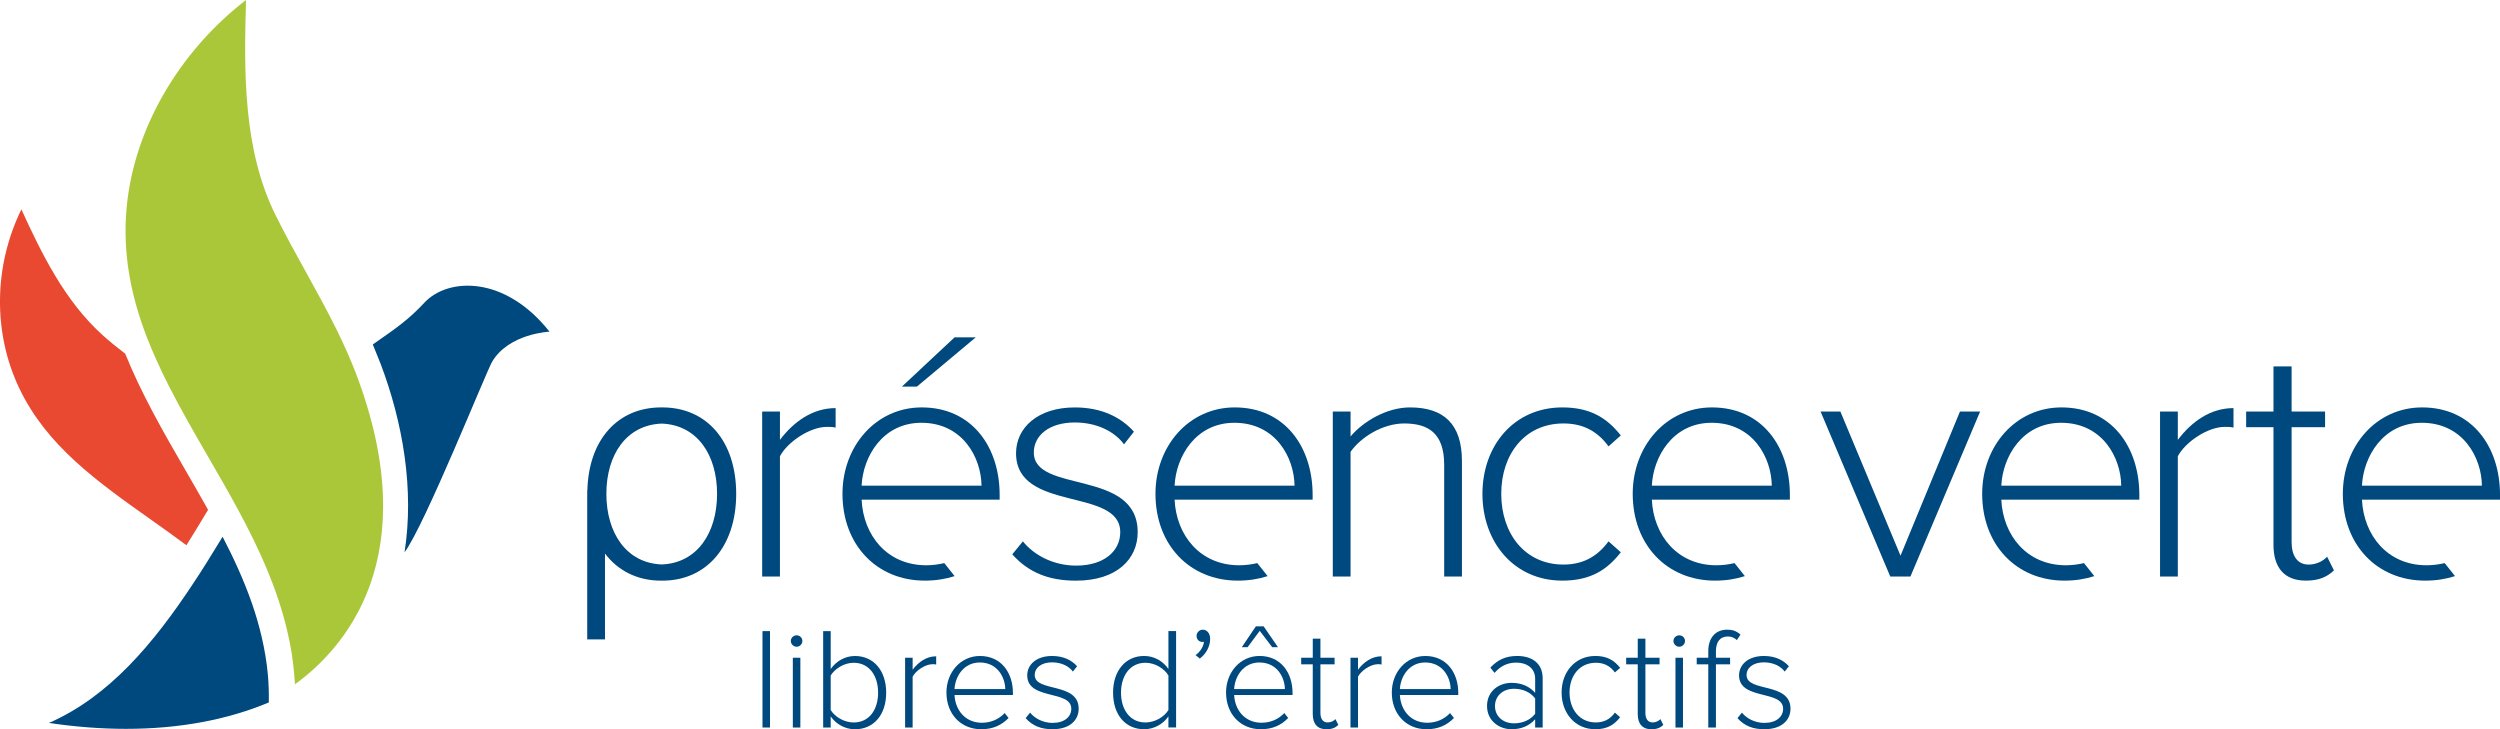
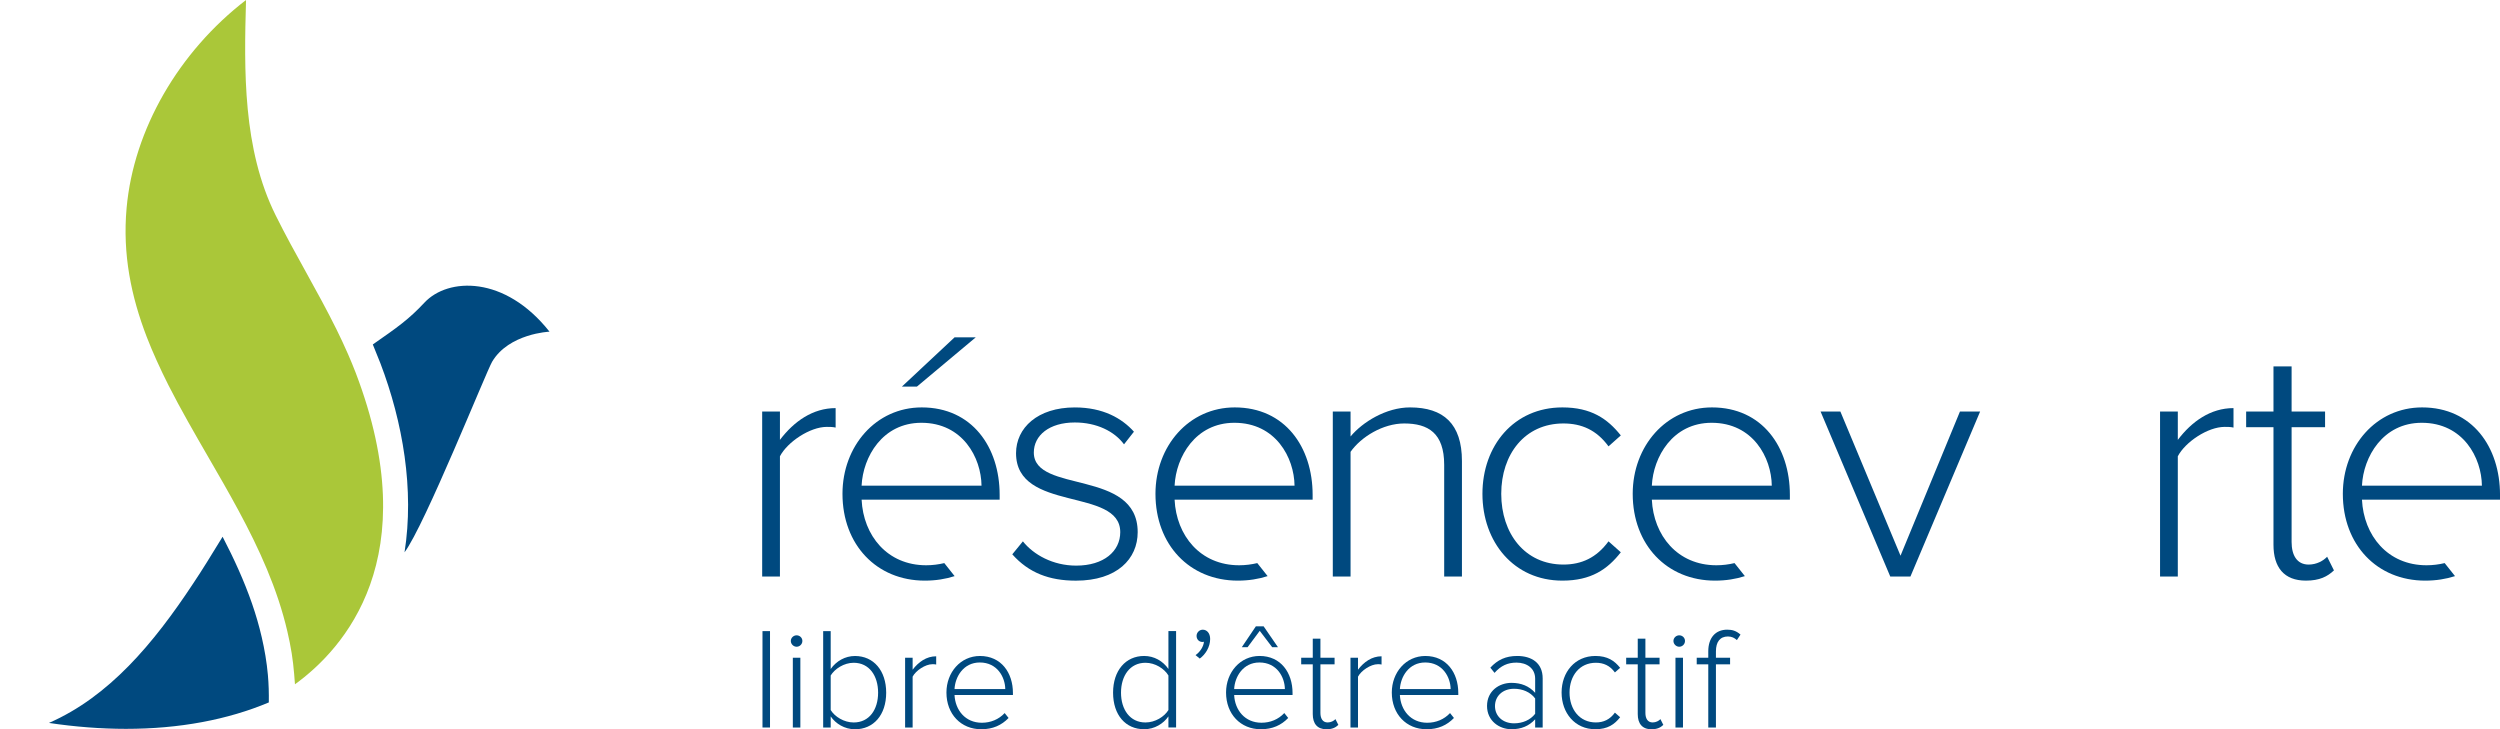
<svg xmlns="http://www.w3.org/2000/svg" version="1.1" id="Calque_1" x="0px" y="0px" width="151.861px" height="44.299px" viewBox="0 0 151.861 44.299" enable-background="new 0 0 151.861 44.299" xml:space="preserve">
  <g>
    <g>
-       <path fill="#E94931" d="M11.28,28.589c-1.329-2.296-2.674-4.631-3.674-7.103c-0.465-0.356-0.924-0.726-1.362-1.119    c-2.318-2.083-3.73-4.994-4.946-7.65c-1.672,3.427-1.745,7.467-0.129,10.864c1.66,3.493,4.732,5.669,7.984,7.974    c0.725,0.514,1.455,1.03,2.172,1.566c0.44-0.705,0.877-1.425,1.314-2.152C12.199,30.179,11.743,29.389,11.28,28.589" />
      <path fill="#00497F" d="M15.899,38.707c-0.16-0.693-0.359-1.375-0.592-2.048c-0.479-1.378-1.093-2.721-1.785-4.055    c-0.306,0.505-0.615,1.007-0.927,1.504c-0.143,0.228-0.287,0.454-0.431,0.681c-0.146,0.226-0.293,0.449-0.44,0.671    c-2.403,3.639-5.107,6.863-8.751,8.454c1.58,0.237,3.158,0.358,4.672,0.36h0.001c3.241,0,6.178-0.551,8.683-1.605    c0.009-0.566-0.007-1.124-0.056-1.67C16.203,40.217,16.072,39.456,15.899,38.707" />
      <path fill="#AAC739" d="M21.612,22.657c-0.147-0.384-0.304-0.76-0.466-1.133c-0.113-0.259-0.229-0.516-0.348-0.771    c-0.119-0.255-0.241-0.508-0.365-0.76c-0.569-1.148-1.191-2.279-1.836-3.445c-0.621-1.12-1.263-2.281-1.852-3.468    c-2.006-4.036-1.92-8.818-1.8-13.08C10.856,3.146,8.119,7.864,7.69,12.637c-0.253,2.818,0.279,5.375,1.224,7.832    c0.185,0.481,0.389,0.958,0.603,1.432c0.228,0.507,0.469,1.011,0.724,1.514c0.74,1.457,1.575,2.903,2.425,4.373    c0.308,0.531,0.616,1.063,0.921,1.6c0.152,0.267,0.302,0.534,0.452,0.804c0.15,0.269,0.299,0.54,0.446,0.813    c1.259,2.333,2.367,4.752,2.971,7.353c0.101,0.438,0.193,0.88,0.264,1.33c0.066,0.411,0.111,0.83,0.148,1.251    c0.019,0.209,0.038,0.417,0.049,0.628C20.884,39.417,25.893,33.885,21.612,22.657" />
      <rect x="46.317" y="38.337" fill="#00497F" width="0.457" height="5.855" />
      <path fill="#00497F" d="M48.038,38.935c0-0.193,0.166-0.343,0.35-0.343c0.194,0,0.352,0.149,0.352,0.343    c0,0.192-0.158,0.351-0.352,0.351C48.204,39.285,48.038,39.127,48.038,38.935 M48.16,39.952h0.457v4.241H48.16V39.952z" />
      <path fill="#00497F" d="M50.003,44.193v-5.855h0.457v2.3c0.342-0.483,0.878-0.79,1.475-0.79c1.132,0,1.896,0.887,1.896,2.229    c0,1.36-0.772,2.222-1.896,2.222c-0.632,0-1.177-0.343-1.475-0.782v0.677H50.003z M51.856,43.886c0.948,0,1.484-0.781,1.484-1.809    c0-1.026-0.536-1.817-1.484-1.817c-0.589,0-1.15,0.369-1.396,0.772v2.099C50.707,43.534,51.267,43.886,51.856,43.886" />
      <path fill="#00497F" d="M54.98,44.192v-4.24h0.457v0.729c0.36-0.474,0.843-0.815,1.431-0.815v0.5    c-0.079-0.019-0.141-0.019-0.229-0.019c-0.43,0-1.009,0.387-1.202,0.756v3.09H54.98z" />
      <path fill="#00497F" d="M57.491,42.068c0-1.229,0.86-2.221,2.036-2.221c1.291,0,2.003,1.018,2.003,2.248v0.121h-3.548    c0.045,0.923,0.659,1.687,1.66,1.687c0.535,0,1.027-0.202,1.387-0.588l0.237,0.298c-0.422,0.438-0.957,0.685-1.659,0.685    C58.369,44.298,57.491,43.376,57.491,42.068 M59.519,40.242c-1.001,0-1.501,0.878-1.537,1.616h3.082    C61.056,41.138,60.581,40.242,59.519,40.242" />
-       <path fill="#00497F" d="M62.301,43.622l0.272-0.334c0.272,0.343,0.773,0.624,1.37,0.624c0.71,0,1.132-0.369,1.132-0.861    c0-1.158-2.677-0.5-2.677-2.027c0-0.649,0.553-1.177,1.51-1.177c0.729,0,1.211,0.281,1.519,0.624l-0.255,0.324    c-0.246-0.333-0.702-0.561-1.264-0.561c-0.659,0-1.054,0.333-1.054,0.771c0,1.063,2.669,0.413,2.669,2.045    c0,0.686-0.526,1.247-1.589,1.247C63.25,44.298,62.723,44.096,62.301,43.622" />
      <path fill="#00497F" d="M70.975,44.192v-0.676c-0.298,0.439-0.843,0.781-1.475,0.781c-1.124,0-1.887-0.86-1.887-2.222    c0-1.343,0.763-2.229,1.887-2.229c0.606,0,1.141,0.306,1.475,0.79v-2.301h0.466v5.855H70.975z M70.975,43.131v-2.099    c-0.246-0.412-0.799-0.772-1.396-0.772c-0.939,0-1.484,0.79-1.484,1.816c0,1.028,0.545,1.81,1.484,1.81    C70.175,43.886,70.729,43.534,70.975,43.131" />
      <path fill="#00497F" d="M72.878,40.005l-0.255-0.211c0.281-0.192,0.492-0.536,0.51-0.815c0,0.008-0.062,0.017-0.088,0.017    c-0.21,0-0.36-0.158-0.36-0.369c0-0.201,0.167-0.377,0.378-0.377c0.237,0,0.447,0.202,0.447,0.563    C73.511,39.302,73.221,39.759,72.878,40.005" />
      <path fill="#00497F" d="M74.476,42.067c0-1.229,0.861-2.221,2.037-2.221c1.291,0,2.002,1.02,2.002,2.248v0.123h-3.547    c0.043,0.922,0.658,1.685,1.659,1.685c0.536,0,1.027-0.201,1.387-0.588l0.237,0.299c-0.421,0.439-0.957,0.685-1.659,0.685    C75.355,44.298,74.476,43.377,74.476,42.067 M76.504,40.242c-1.001,0-1.501,0.878-1.536,1.615h3.081    C78.041,41.138,77.567,40.242,76.504,40.242 M77.277,39.312l-0.755-0.992l-0.737,0.992h-0.352l0.852-1.264h0.474l0.869,1.264    H77.277z" />
      <path fill="#00497F" d="M79.743,43.377v-3.021H79.04v-0.404h0.703v-1.158h0.465v1.158h0.86v0.404h-0.86v2.949    c0,0.343,0.141,0.58,0.44,0.58c0.201,0,0.377-0.097,0.473-0.202l0.176,0.351c-0.167,0.158-0.369,0.265-0.72,0.265    C80.015,44.299,79.743,43.955,79.743,43.377" />
      <path fill="#00497F" d="M82.034,44.192v-4.24h0.457v0.729c0.36-0.474,0.843-0.815,1.431-0.815v0.5    c-0.079-0.019-0.141-0.019-0.229-0.019c-0.43,0-1.009,0.387-1.202,0.756v3.09H82.034z" />
      <path fill="#00497F" d="M84.544,42.068c0-1.229,0.86-2.221,2.036-2.221c1.291,0,2.003,1.018,2.003,2.248v0.121h-3.548    c0.045,0.923,0.659,1.687,1.66,1.687c0.535,0,1.027-0.202,1.387-0.588l0.237,0.298c-0.422,0.438-0.957,0.685-1.659,0.685    C85.422,44.298,84.544,43.376,84.544,42.068 M86.573,40.242c-1.001,0-1.501,0.878-1.537,1.616h3.082    C88.109,41.138,87.634,40.242,86.573,40.242" />
      <path fill="#00497F" d="M93.252,44.193v-0.5c-0.377,0.412-0.851,0.604-1.44,0.604c-0.729,0-1.483-0.5-1.483-1.413    c0-0.922,0.746-1.404,1.483-1.404c0.589,0,1.071,0.192,1.44,0.605v-0.86c0-0.633-0.509-0.975-1.133-0.975    c-0.535,0-0.948,0.185-1.334,0.623l-0.255-0.316c0.439-0.474,0.931-0.711,1.633-0.711c0.861,0,1.546,0.413,1.546,1.361v2.985    H93.252z M93.252,43.359v-0.932c-0.298-0.395-0.773-0.588-1.282-0.588c-0.693,0-1.158,0.448-1.158,1.053    c0,0.599,0.465,1.046,1.158,1.046C92.479,43.938,92.954,43.745,93.252,43.359" />
      <path fill="#00497F" d="M94.858,42.068c0-1.238,0.808-2.222,2.054-2.222c0.738,0,1.16,0.29,1.502,0.721l-0.317,0.279    c-0.306-0.42-0.693-0.587-1.158-0.587c-0.992,0-1.598,0.79-1.598,1.809s0.606,1.816,1.598,1.816c0.465,0,0.852-0.175,1.158-0.596    l0.317,0.28c-0.342,0.438-0.764,0.729-1.502,0.729C95.666,44.298,94.858,43.306,94.858,42.068" />
      <path fill="#00497F" d="M99.484,43.377v-3.021h-0.703v-0.404h0.703v-1.158h0.465v1.158h0.86v0.404h-0.86v2.949    c0,0.343,0.141,0.58,0.44,0.58c0.201,0,0.377-0.097,0.473-0.202l0.176,0.351c-0.167,0.158-0.369,0.265-0.72,0.265    C99.757,44.299,99.484,43.955,99.484,43.377" />
      <path fill="#00497F" d="M101.652,38.935c0-0.193,0.167-0.343,0.351-0.343c0.194,0,0.351,0.149,0.351,0.343    c0,0.192-0.157,0.351-0.351,0.351C101.819,39.285,101.652,39.127,101.652,38.935 M101.775,39.952h0.457v4.241h-0.457V39.952z" />
      <path fill="#00497F" d="M103.768,44.192v-3.836h-0.702v-0.404h0.702v-0.387c0-0.824,0.439-1.316,1.15-1.316    c0.299,0,0.536,0.062,0.808,0.299l-0.22,0.334c-0.14-0.132-0.316-0.22-0.544-0.22c-0.483,0-0.729,0.334-0.729,0.903v0.387h0.86    v0.404h-0.86v3.836H103.768z" />
-       <path fill="#00497F" d="M105.541,43.622l0.272-0.334c0.272,0.343,0.773,0.624,1.369,0.624c0.712,0,1.133-0.369,1.133-0.861    c0-1.158-2.677-0.5-2.677-2.027c0-0.649,0.553-1.177,1.509-1.177c0.729,0,1.212,0.281,1.519,0.624l-0.255,0.324    c-0.245-0.333-0.701-0.561-1.264-0.561c-0.658,0-1.053,0.333-1.053,0.771c0,1.063,2.669,0.413,2.669,2.045    c0,0.686-0.527,1.247-1.589,1.247C106.489,44.298,105.962,44.096,105.541,43.622" />
      <path fill="#00497F" d="M46.298,35.021V24.997h1.079v1.723c0.851-1.121,1.993-1.93,3.383-1.93v1.183    c-0.186-0.042-0.332-0.042-0.539-0.042c-1.017,0-2.387,0.913-2.844,1.785v7.306H46.298z" />
      <path fill="#00497F" d="M61.491,33.672l0.644-0.788c0.643,0.81,1.826,1.474,3.237,1.474c1.681,0,2.677-0.872,2.677-2.034    c0-2.74-6.33-1.183-6.33-4.794c0-1.536,1.308-2.781,3.57-2.781c1.723,0,2.864,0.664,3.591,1.474l-0.602,0.768    c-0.581-0.789-1.66-1.328-2.989-1.328c-1.556,0-2.49,0.788-2.49,1.826c0,2.511,6.309,0.976,6.309,4.836    c0,1.619-1.245,2.947-3.756,2.947C63.733,35.271,62.487,34.793,61.491,33.672" />
      <path fill="#00497F" d="M87.726,35.021v-6.787c0-1.93-0.976-2.511-2.428-2.511c-1.288,0-2.616,0.81-3.259,1.723v7.575H80.96    V24.997h1.079v1.516c0.726-0.872,2.158-1.765,3.611-1.765c2.034,0,3.155,0.996,3.155,3.259v7.015H87.726z" />
      <path fill="#00497F" d="M90.05,29.999c0-2.927,1.909-5.251,4.857-5.251c1.743,0,2.739,0.685,3.548,1.702l-0.747,0.664    c-0.726-0.996-1.639-1.391-2.739-1.391c-2.345,0-3.777,1.868-3.777,4.275s1.432,4.296,3.777,4.296c1.1,0,2.013-0.415,2.739-1.411    l0.747,0.665c-0.809,1.037-1.805,1.722-3.548,1.722C91.959,35.271,90.05,32.926,90.05,29.999" />
      <path fill="#00497F" d="M55.991,24.748c-2.781,0-4.815,2.345-4.815,5.251c0,3.093,2.075,5.271,5.002,5.271    c0.665,0,1.264-0.097,1.81-0.274l-0.627-0.791c-0.355,0.084-0.722,0.132-1.1,0.132c-2.367,0-3.819-1.807-3.923-3.985h8.385v-0.291    C60.723,27.155,59.042,24.748,55.991,24.748 M52.337,29.501c0.083-1.743,1.266-3.819,3.632-3.819c2.511,0,3.632,2.117,3.653,3.819    H52.337z" />
      <polygon fill="#00497F" points="59.27,20.493 57.983,20.493 54.787,23.482 55.7,23.482   " />
      <path fill="#00497F" d="M75.003,24.748c-2.781,0-4.815,2.345-4.815,5.251c0,3.093,2.075,5.271,5.002,5.271    c0.665,0,1.264-0.097,1.811-0.274l-0.628-0.791c-0.354,0.084-0.721,0.132-1.1,0.132c-2.366,0-3.818-1.807-3.923-3.985h8.385    v-0.291C79.735,27.155,78.054,24.748,75.003,24.748 M71.35,29.501c0.083-1.743,1.266-3.819,3.632-3.819    c2.512,0,3.633,2.117,3.654,3.819H71.35z" />
      <path fill="#00497F" d="M103.993,24.748c-2.781,0-4.815,2.345-4.815,5.251c0,3.093,2.075,5.271,5.002,5.271    c0.665,0,1.264-0.097,1.811-0.274l-0.628-0.791c-0.354,0.084-0.721,0.132-1.1,0.132c-2.366,0-3.818-1.807-3.923-3.985h8.385    v-0.291C108.725,27.155,107.044,24.748,103.993,24.748 M100.34,29.501c0.083-1.743,1.266-3.819,3.632-3.819    c2.512,0,3.633,2.117,3.654,3.819H100.34z" />
      <polygon fill="#00497F" points="114.823,35.021 110.589,24.997 111.792,24.997 115.446,33.756 119.057,24.997 120.282,24.997     116.048,35.021   " />
      <path fill="#00497F" d="M131.211,35.021V24.997h1.079v1.723c0.851-1.121,1.992-1.93,3.383-1.93v1.183    c-0.188-0.042-0.332-0.042-0.539-0.042c-1.018,0-2.387,0.913-2.844,1.785v7.306H131.211z" />
      <path fill="#00497F" d="M138.101,33.092v-7.141h-1.66v-0.954h1.66v-2.739h1.101v2.739h2.033v0.954h-2.033v6.975    c0,0.809,0.331,1.369,1.037,1.369c0.478,0,0.893-0.228,1.121-0.478l0.415,0.831c-0.395,0.373-0.872,0.622-1.703,0.622    C138.744,35.271,138.101,34.461,138.101,33.092" />
-       <path fill="#00497F" d="M125.221,24.748c-2.781,0-4.815,2.345-4.815,5.251c0,3.093,2.075,5.271,5.002,5.271    c0.665,0,1.264-0.097,1.811-0.274l-0.628-0.791c-0.354,0.084-0.721,0.132-1.1,0.132c-2.366,0-3.818-1.807-3.923-3.985h8.385    v-0.291C129.953,27.155,128.271,24.748,125.221,24.748 M121.568,29.501c0.083-1.743,1.266-3.819,3.632-3.819    c2.512,0,3.633,2.117,3.653,3.819H121.568z" />
      <path fill="#00497F" d="M147.129,24.748c-2.781,0-4.815,2.345-4.815,5.251c0,3.093,2.075,5.271,5.003,5.271    c0.664,0,1.264-0.097,1.811-0.274l-0.628-0.791c-0.354,0.084-0.721,0.132-1.101,0.132c-2.365,0-3.817-1.807-3.923-3.985h8.386    v-0.291C151.861,27.155,150.18,24.748,147.129,24.748 M143.476,29.501c0.083-1.743,1.267-3.819,3.632-3.819    c2.513,0,3.634,2.117,3.654,3.819H143.476z" />
-       <path fill="#00497F" d="M40.237,24.748c-0.014,0-0.027,0.001-0.041,0.001c-0.014,0-0.028-0.001-0.041-0.001    c-2.618,0-4.398,1.947-4.476,5.04l-0.008-0.021v9.073h1.079v-5.213c0.791,1.044,1.971,1.645,3.405,1.645    c0.015,0,0.029-0.003,0.045-0.003c0.012,0,0.024,0.003,0.037,0.003c2.677,0,4.483-2.076,4.483-5.272    C44.72,26.781,42.914,24.748,40.237,24.748 M40.196,34.287c-2.149-0.08-3.362-1.914-3.362-4.288c0-2.375,1.213-4.188,3.362-4.268    c2.149,0.08,3.362,1.893,3.362,4.268C43.558,32.373,42.345,34.207,40.196,34.287" />
      <path fill="#00497F" d="M22.646,20.924c1.516-1.056,2.189-1.528,3.139-2.544c1.43-1.528,4.884-1.661,7.595,1.767    c0,0-2.467,0.107-3.485,1.824c-0.354,0.595-4.099,9.951-5.322,11.578c0.6-3.805-0.1-7.897-1.465-11.479L22.646,20.924z" />
    </g>
  </g>
</svg>